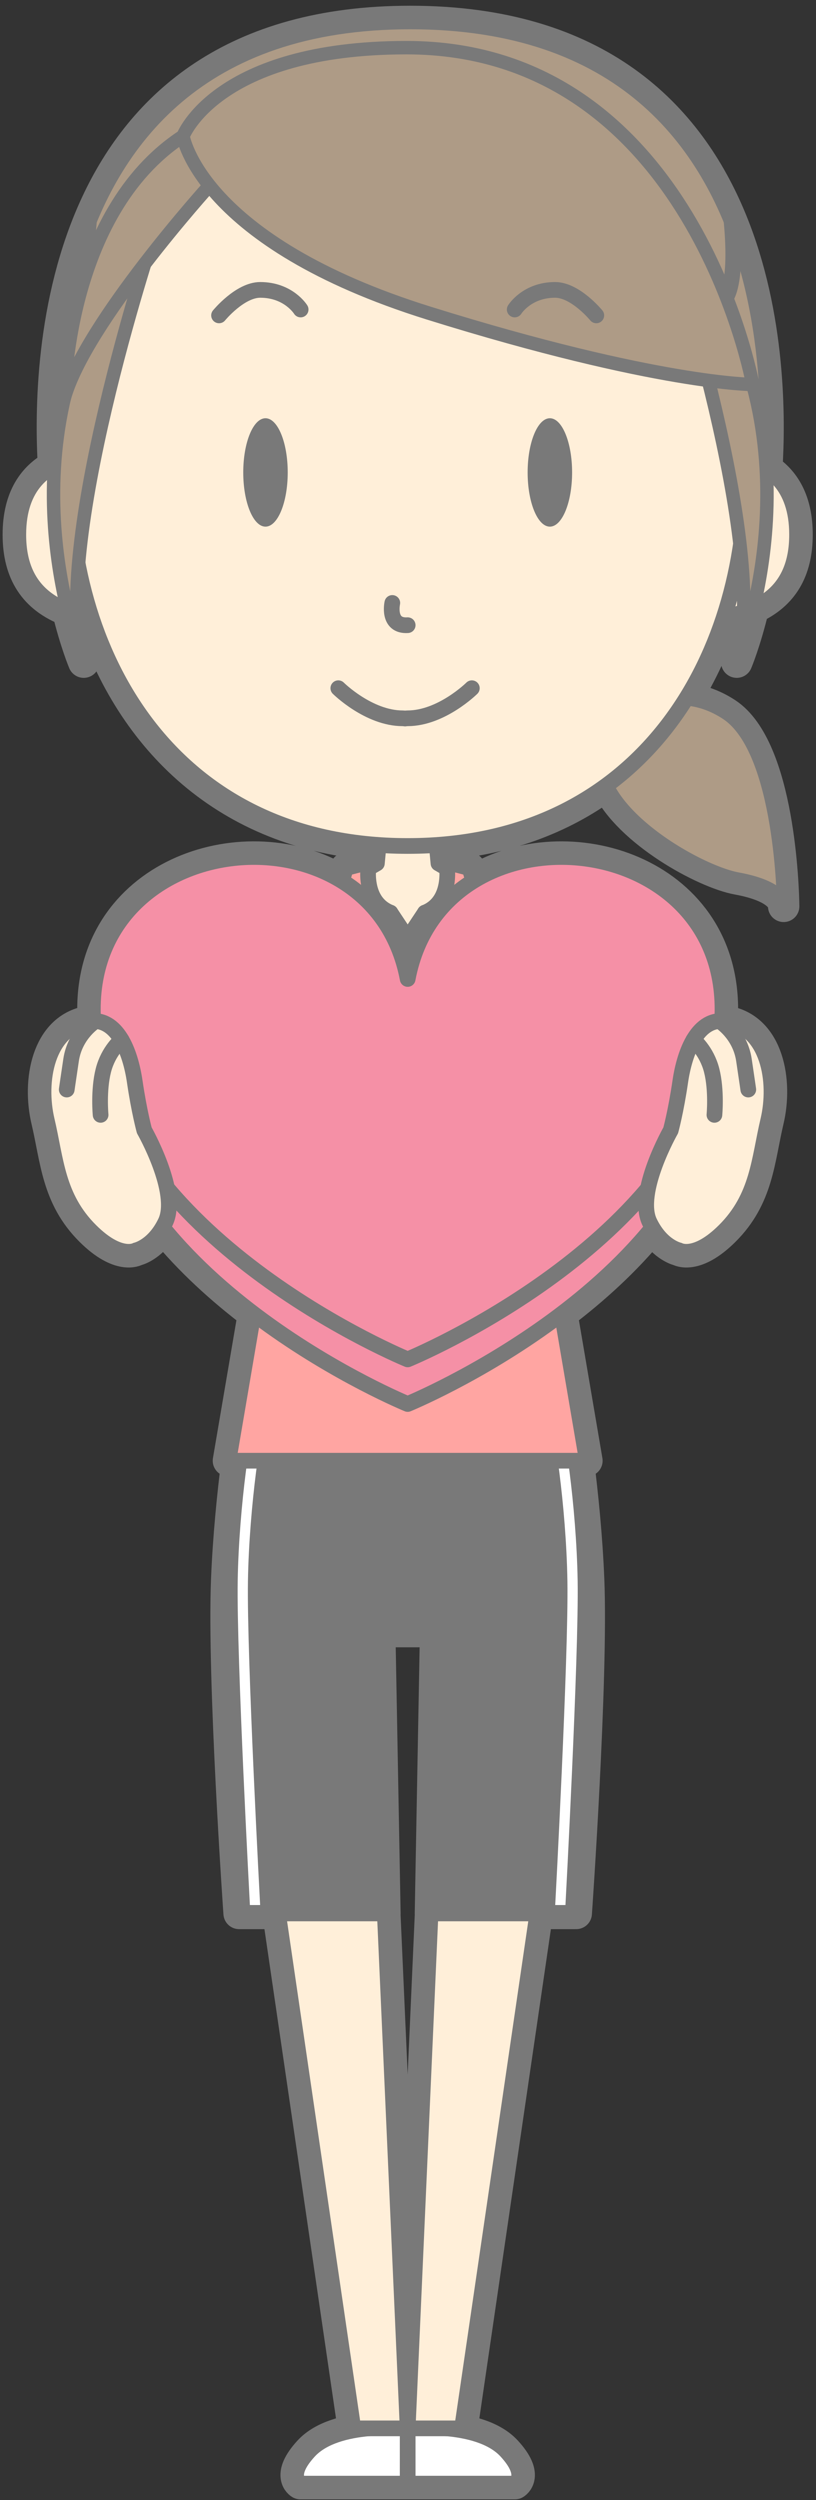
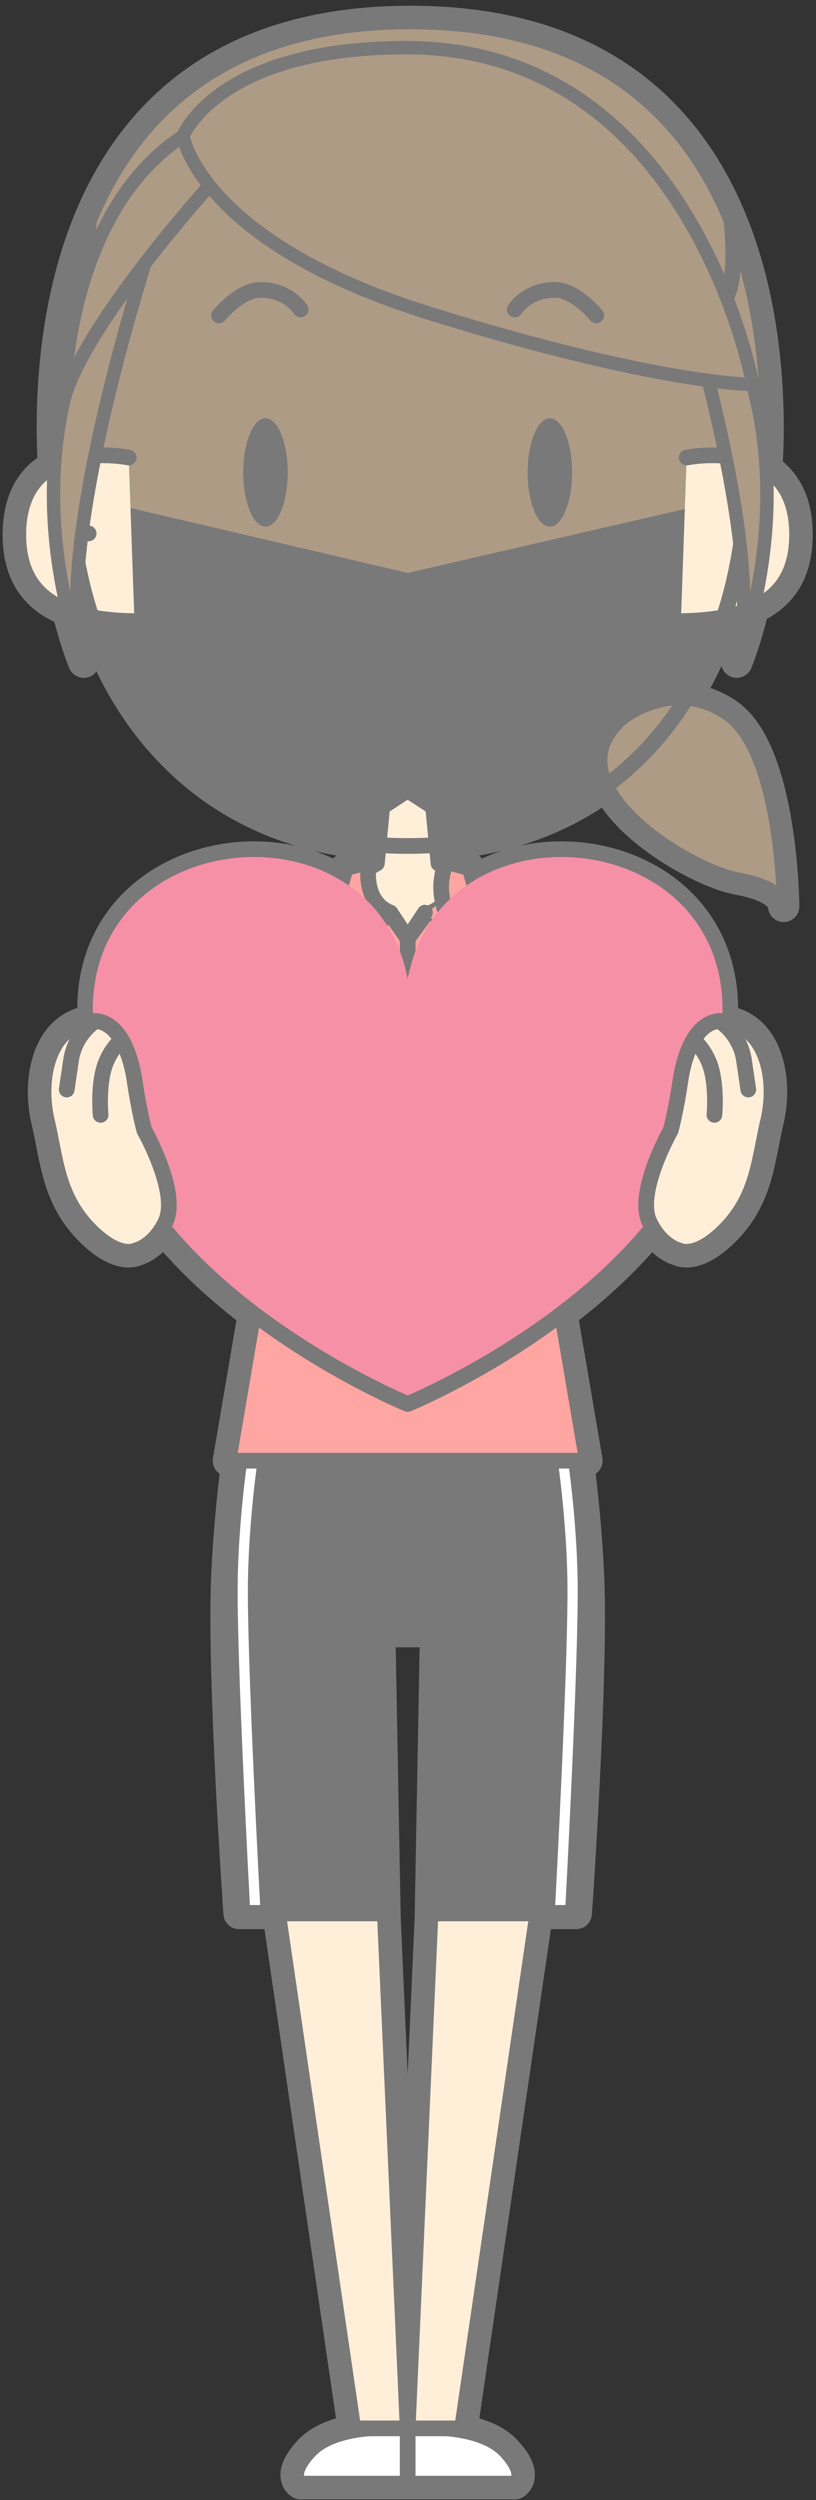
<svg xmlns="http://www.w3.org/2000/svg" version="1.1" x="0" y="0" width="208" height="637" viewBox="0, 0, 208, 637">
  <rect x="0" y="0" width="208" height="637" fill="#333333" stroke="none" />
  <g id="Layer_1">
    <path d="M109.745,487.528 L103.917,618.727 L98.089,487.528 L98.119,487.528 L96.797,415.719 L103.917,415.719 L111.037,415.719 L109.715,487.528 z M185.201,181.731 C181.597,179.372 178.091,178.314 174.859,178.049 C178.877,171.618 182.089,164.616 184.511,157.251 C186.324,156.903 188.006,156.466 189.552,155.933 C189.433,160.817 188.89,165.165 187.798,168.713 C187.798,168.713 189.993,163.51 192.039,154.943 C199.497,151.534 203.17,145.423 203.17,136.216 C203.17,127.448 199.827,122.393 195.446,119.531 C196.254,106.906 196.382,80.479 186.461,56.228 L186.461,56.227 C175.534,29.515 152.421,5.46 104.572,5.46 C14.127,5.46 12.02,91.391 13.645,118.785 C8.664,121.48 4.666,126.628 4.666,136.216 C4.666,146.007 8.812,152.299 17.253,155.561 C19.256,163.76 21.346,168.713 21.346,168.713 C20.285,165.266 19.742,161.067 19.602,156.355 C20.772,156.702 22.014,157 23.324,157.251 C33.457,188.069 57.397,212.546 96.51,215.287 L96.065,219.987 L93.865,221.259 C93.939,220.272 94.068,219.644 94.068,219.644 L88.149,221.175 C88.149,221.175 87.946,221.843 87.628,222.934 C86.71,222.975 85.743,223.032 84.745,223.105 C60.042,210.233 21.536,223.923 23.78,260.137 C23.373,260.143 22.953,260.18 22.517,260.257 C11.923,262.1 9.576,275.495 11.933,285.474 C14.292,295.45 14.511,305.024 23.076,313.557 C30.546,321 34.677,318.573 34.677,318.573 C34.677,318.573 38.45,317.776 41.398,312.815 C41.461,312.839 41.525,312.864 41.587,312.885 C48.443,321.288 56.549,328.579 64.609,334.703 L58.225,372.18 L60.419,372.18 C59.315,380.921 58.23,391.618 57.79,402.429 C56.754,427.891 60.949,487.528 60.949,487.528 L70.866,487.528 L90.061,618.727 L93.867,618.727 C88.505,619.223 82.298,620.693 78.747,624.575 C73.043,630.811 76.561,632.81 76.561,632.81 L103.917,632.81 L131.272,632.81 C131.272,632.81 134.791,630.811 129.087,624.575 C125.536,620.693 119.329,619.223 113.968,618.727 L117.772,618.727 L136.968,487.528 L146.886,487.528 C146.886,487.528 151.08,427.891 150.044,402.429 C149.604,391.618 148.518,380.921 147.415,372.18 L149.607,372.18 L143.224,334.704 C151.318,328.553 159.46,321.227 166.333,312.781 C169.284,317.772 173.075,318.573 173.075,318.573 C173.075,318.573 177.206,321 184.676,313.557 C193.241,305.024 193.46,295.45 195.818,285.474 C198.176,275.495 195.829,262.1 185.234,260.257 C184.828,260.186 184.435,260.151 184.054,260.141 C186.301,223.924 147.792,210.233 123.089,223.105 C122.091,223.032 121.124,222.975 120.206,222.934 C119.888,221.843 119.684,221.175 119.684,221.175 L113.765,219.644 C113.765,219.644 113.895,220.272 113.97,221.259 L111.768,219.987 L111.323,215.287 C128.739,214.066 143.151,208.542 154.671,200.06 C160.27,211.918 179.533,222.429 188.015,223.977 C198.475,225.887 199.645,229.52 199.755,230.614 C199.694,226.868 198.768,190.615 185.201,181.731 M199.759,230.932 C199.759,230.932 199.774,230.817 199.755,230.614 C199.757,230.819 199.759,230.932 199.759,230.932" fill="#797979" />
    <path d="M109.745,487.528 L103.917,618.727 L98.089,487.528 L98.119,487.528 L96.797,415.719 L103.917,415.719 L111.037,415.719 L109.715,487.528 L109.745,487.528 z M185.201,181.731 C181.597,179.372 178.091,178.314 174.859,178.049 C178.877,171.618 182.089,164.616 184.511,157.251 C186.324,156.903 188.006,156.466 189.552,155.933 C189.433,160.817 188.89,165.165 187.798,168.713 C187.798,168.713 189.993,163.51 192.039,154.943 C199.497,151.534 203.17,145.423 203.17,136.216 C203.17,127.448 199.827,122.393 195.446,119.531 C196.254,106.906 196.382,80.479 186.461,56.228 L186.461,56.227 C175.534,29.515 152.421,5.46 104.572,5.46 C14.127,5.46 12.02,91.391 13.645,118.785 C8.664,121.48 4.666,126.628 4.666,136.216 C4.666,146.007 8.812,152.299 17.253,155.561 C19.256,163.76 21.346,168.713 21.346,168.713 C20.285,165.266 19.742,161.067 19.602,156.355 C20.772,156.702 22.014,157 23.324,157.251 C33.457,188.069 57.397,212.546 96.51,215.287 L96.065,219.987 L93.865,221.259 C93.939,220.272 94.068,219.644 94.068,219.644 L88.149,221.175 C88.149,221.175 87.946,221.843 87.628,222.934 C86.71,222.975 85.743,223.032 84.745,223.105 C60.042,210.233 21.536,223.923 23.78,260.137 C23.373,260.143 22.953,260.18 22.517,260.257 C11.923,262.1 9.576,275.495 11.933,285.474 C14.292,295.45 14.511,305.024 23.076,313.557 C30.546,321 34.677,318.573 34.677,318.573 C34.677,318.573 38.45,317.776 41.398,312.815 C41.461,312.839 41.525,312.864 41.587,312.885 C48.443,321.288 56.549,328.579 64.609,334.703 L58.225,372.18 L60.419,372.18 C59.315,380.921 58.23,391.618 57.79,402.429 C56.754,427.891 60.949,487.528 60.949,487.528 L70.866,487.528 L90.061,618.727 L93.867,618.727 C88.505,619.223 82.298,620.693 78.747,624.575 C73.043,630.811 76.561,632.81 76.561,632.81 L103.917,632.81 L131.272,632.81 C131.272,632.81 134.791,630.811 129.087,624.575 C125.536,620.693 119.329,619.223 113.968,618.727 L117.772,618.727 L136.968,487.528 L146.886,487.528 C146.886,487.528 151.08,427.891 150.044,402.429 C149.604,391.618 148.518,380.921 147.415,372.18 L149.607,372.18 L143.224,334.704 C151.318,328.553 159.46,321.227 166.333,312.781 C169.284,317.772 173.075,318.573 173.075,318.573 C173.075,318.573 177.206,321 184.676,313.557 C193.241,305.024 193.46,295.45 195.818,285.474 C198.176,275.495 195.829,262.1 185.234,260.257 C184.828,260.186 184.435,260.151 184.054,260.141 C186.301,223.924 147.792,210.233 123.089,223.105 C122.091,223.032 121.124,222.975 120.206,222.934 C119.888,221.843 119.684,221.175 119.684,221.175 L113.765,219.644 C113.765,219.644 113.895,220.272 113.97,221.259 L111.768,219.987 L111.323,215.287 C128.739,214.066 143.151,208.542 154.671,200.06 C160.27,211.918 179.533,222.429 188.015,223.977 C198.475,225.887 199.645,229.52 199.755,230.614 C199.694,226.868 198.768,190.615 185.201,181.731 z M199.759,230.932 C199.759,230.932 199.774,230.817 199.755,230.614 C199.757,230.819 199.759,230.932 199.759,230.932 z" fill-opacity="0" stroke="#797979" stroke-width="8" stroke-linecap="round" stroke-linejoin="round" />
    <path d="M76.561,632.81 L103.917,632.81 L103.917,618.727 C103.917,618.727 85.916,616.737 78.747,624.575 C73.043,630.811 76.561,632.81 76.561,632.81" fill="#FFFFFF" />
    <path d="M76.561,632.81 L103.917,632.81 L103.917,618.727 C103.917,618.727 85.916,616.737 78.747,624.575 C73.043,630.811 76.561,632.81 76.561,632.81 z" fill-opacity="0" stroke="#797979" stroke-width="4" stroke-linecap="round" stroke-linejoin="round" />
    <path d="M97.623,477.028 L69.698,479.543 L90.061,618.727 L103.917,618.727 z" fill="#FFEFD9" />
    <path d="M97.623,477.028 L69.698,479.543 L90.061,618.727 L103.917,618.727 L97.623,477.028 z" fill-opacity="0" stroke="#797979" stroke-width="4" stroke-linecap="round" stroke-linejoin="round" />
    <path d="M131.273,632.81 L103.918,632.81 L103.918,618.727 C103.918,618.727 121.918,616.737 129.087,624.575 C134.791,630.811 131.273,632.81 131.273,632.81" fill="#FFFFFF" />
    <path d="M131.273,632.81 L103.918,632.81 L103.918,618.727 C103.918,618.727 121.918,616.737 129.087,624.575 C134.791,630.811 131.273,632.81 131.273,632.81 z" fill-opacity="0" stroke="#797979" stroke-width="4" stroke-linecap="round" stroke-linejoin="round" />
    <path d="M110.211,477.028 L103.917,618.727 L117.773,618.727 L138.137,479.543 z" fill="#FFEFD9" />
    <path d="M110.211,477.028 L103.917,618.727 L117.773,618.727 L138.137,479.543 L110.211,477.028 z" fill-opacity="0" stroke="#797979" stroke-width="4" stroke-linecap="round" stroke-linejoin="round" />
    <path d="M158.103,183.486 C158.103,183.486 170.892,172.363 185.202,181.731 C199.513,191.102 199.759,230.932 199.759,230.932 C199.759,230.932 200.423,226.243 188.015,223.977 C175.608,221.713 140.121,200.268 158.103,183.486" fill="#AE9B86" />
    <path d="M158.103,183.486 C158.103,183.486 170.892,172.363 185.202,181.731 C199.513,191.102 199.759,230.932 199.759,230.932 C199.759,230.932 200.423,226.243 188.015,223.977 C175.608,221.713 140.121,200.268 158.103,183.486 z" fill-opacity="0" stroke="#797979" stroke-width="3.425" stroke-linecap="round" stroke-linejoin="round" />
    <path d="M14.396,127.077 C14.396,127.077 -3.02,5.46 104.572,5.46 C212.165,5.46 194.746,127.076 194.746,127.076 L103.917,148.029 z" fill="#AE9B86" />
    <path d="M14.396,127.077 C14.396,127.077 -3.02,5.46 104.572,5.46 C212.165,5.46 194.746,127.076 194.746,127.076 L103.917,148.029 L14.396,127.077 z" fill-opacity="0" stroke="#797979" stroke-width="4" stroke-linecap="round" stroke-linejoin="round" />
    <g>
      <path d="M24.854,76.702 C24.854,76.702 20.934,74.655 22.683,56.226" fill="#DDB585" />
      <path d="M24.854,76.702 C24.854,76.702 20.934,74.655 22.683,56.226" fill-opacity="0" stroke="#797979" stroke-width="4" stroke-linecap="round" stroke-linejoin="round" />
    </g>
    <g>
-       <path d="M184.29,76.702 C184.29,76.702 188.21,74.655 186.461,56.226" fill="#DDB585" />
      <path d="M184.29,76.702 C184.29,76.702 188.21,74.655 186.461,56.226" fill-opacity="0" stroke="#797979" stroke-width="4" stroke-linecap="round" stroke-linejoin="round" />
    </g>
    <path d="M112.136,222.893 L95.695,222.893 L70.56,226.149 L78.79,259.512 L129.04,259.512 L137.271,226.149 z" fill="#FFA5A2" />
    <path d="M112.136,222.893 L95.695,222.893 L70.56,226.149 L78.79,259.512 L129.04,259.512 L137.271,226.149 L112.136,222.893 z" fill-opacity="0" stroke="#797979" stroke-width="4" stroke-linecap="round" stroke-linejoin="round" />
    <g>
      <path d="M94.666,222.834 C94.666,222.834 77.554,222.355 70.56,226.148 C67.005,228.077 52.116,258.313 52.116,258.313 L75.255,271.077 L77.42,264.259" fill="#FFA5A2" />
      <path d="M94.666,222.834 C94.666,222.834 77.554,222.355 70.56,226.148 C67.005,228.077 52.116,258.313 52.116,258.313 L75.255,271.077 L77.42,264.259" fill-opacity="0" stroke="#797979" stroke-width="4" stroke-linecap="round" stroke-linejoin="round" />
    </g>
    <g>
      <path d="M113.169,222.834 C113.169,222.834 130.28,222.355 137.274,226.148 C140.829,228.077 155.718,258.313 155.718,258.313 L132.579,271.077 L130.414,264.259" fill="#FFA5A2" />
      <path d="M113.169,222.834 C113.169,222.834 130.28,222.355 137.274,226.148 C140.829,228.077 155.718,258.313 155.718,258.313 L132.579,271.077 L130.414,264.259" fill-opacity="0" stroke="#797979" stroke-width="4" stroke-linecap="round" stroke-linejoin="round" />
    </g>
    <path d="M150.044,402.429 C149.008,376.967 144.392,352.095 144.392,352.095 L103.917,352.378 L103.917,415.719 L111.037,415.719 L109.715,487.528 L146.886,487.528 C146.886,487.528 151.08,427.891 150.044,402.429" fill="#797979" />
    <path d="M150.044,402.429 C149.008,376.967 144.392,352.095 144.392,352.095 L103.917,352.378 L103.917,415.719 L111.037,415.719 L109.715,487.528 L146.886,487.528 C146.886,487.528 151.08,427.891 150.044,402.429 z" fill-opacity="0" stroke="#797979" stroke-width="4" stroke-linecap="round" stroke-linejoin="round" />
    <path d="M139.972,361.834 C141.026,361.973 144.323,383.601 144.633,402.806 C144.944,422.012 141.526,485.389 141.526,485.389 L144.135,485.389 C144.135,485.389 147.554,422.012 147.243,402.806 C146.933,383.601 143.636,361.973 142.582,361.834 z" fill="#FFFFFF" />
    <path d="M103.917,352.378 L63.442,352.095 C63.442,352.095 58.826,376.967 57.79,402.429 C56.754,427.891 60.949,487.527 60.949,487.527 L98.119,487.527 L96.797,415.719 L103.917,415.719 z" fill="#797979" />
    <path d="M103.917,352.378 L63.442,352.095 C63.442,352.095 58.826,376.967 57.79,402.429 C56.754,427.891 60.949,487.527 60.949,487.527 L98.119,487.527 L96.797,415.719 L103.917,415.719 L103.917,352.378 z" fill-opacity="0" stroke="#797979" stroke-width="4" stroke-linecap="round" stroke-linejoin="round" />
    <path d="M67.862,361.834 C66.809,361.973 63.512,383.601 63.201,402.806 C62.891,422.012 66.309,485.389 66.309,485.389 L63.699,485.389 C63.699,485.389 60.281,422.012 60.591,402.806 C60.902,383.601 64.199,361.973 65.252,361.834 z" fill="#FFFFFF" />
    <g>
      <path d="M129.042,251.443 L149.607,372.18 L58.226,372.18 L78.792,251.443" fill="#FFA5A2" />
      <path d="M129.042,251.443 L149.607,372.18 L58.226,372.18 L78.792,251.443" fill-opacity="0" stroke="#797979" stroke-width="4" stroke-linecap="round" stroke-linejoin="round" />
    </g>
    <g>
      <path d="M126.291,263.028 L108.791,263.028 L108.791,253.028 L126.291,253.028 z" fill="#FFFFFF" />
      <path d="M126.291,263.028 L108.791,263.028 L108.791,253.028 L126.291,253.028 z" fill-opacity="0" stroke="#797979" stroke-width="4" stroke-linecap="round" stroke-linejoin="round" />
    </g>
    <path d="M108.367,233.091 C108.367,233.091 116.22,231.219 116.22,222.561 L111.768,219.986 L110.407,205.607 L103.917,201.387 L97.427,205.607 L96.065,219.986 L91.614,222.561 C91.614,231.028 99.725,233.125 99.725,233.125 L103.917,239.153 z" fill="#FFEFD9" />
    <path d="M108.367,233.091 C108.367,233.091 116.22,231.219 116.22,222.561 L111.768,219.986 L110.407,205.607 L103.917,201.387 L97.427,205.607 L96.065,219.986 L91.614,222.561 C91.614,231.028 99.725,233.125 99.725,233.125 L103.917,239.153 L108.367,233.091 z" fill-opacity="0" stroke="#797979" stroke-width="4" stroke-linecap="round" stroke-linejoin="round" />
    <path d="M94.069,219.644 C94.069,219.644 92.025,229.534 99.525,232.534 C99.525,232.534 86.459,244.342 84.05,243.434 C81.641,242.526 88.15,221.175 88.15,221.175 z" fill="#FFA5A2" />
    <path d="M94.069,219.644 C94.069,219.644 92.025,229.534 99.525,232.534 C99.525,232.534 86.459,244.342 84.05,243.434 C81.641,242.526 88.15,221.175 88.15,221.175 L94.069,219.644 z" fill-opacity="0" stroke="#797979" stroke-width="4" stroke-linecap="round" stroke-linejoin="round" />
    <path d="M113.766,219.644 C113.766,219.644 115.81,229.534 108.31,232.534 C108.31,232.534 121.376,244.342 123.785,243.434 C126.195,242.526 119.685,221.175 119.685,221.175 z" fill="#FFA5A2" />
-     <path d="M113.766,219.644 C113.766,219.644 115.81,229.534 108.31,232.534 C108.31,232.534 121.376,244.342 123.785,243.434 C126.195,242.526 119.685,221.175 119.685,221.175 L113.766,219.644 z" fill-opacity="0" stroke="#797979" stroke-width="4" stroke-linecap="round" stroke-linejoin="round" />
+     <path d="M113.766,219.644 C108.31,232.534 121.376,244.342 123.785,243.434 C126.195,242.526 119.685,221.175 119.685,221.175 L113.766,219.644 z" fill-opacity="0" stroke="#797979" stroke-width="4" stroke-linecap="round" stroke-linejoin="round" />
    <path d="M99.525,232.534 L103.917,239.153 L108.31,232.534" fill-opacity="0" stroke="#797979" stroke-width="4" stroke-linecap="round" stroke-linejoin="round" />
    <g>
      <path d="M103.917,239.153 L103.917,247.778" fill="#FFEFD9" />
      <path d="M103.917,239.153 L103.917,247.778" fill-opacity="0" stroke="#797979" stroke-width="4" stroke-linecap="round" stroke-linejoin="round" />
    </g>
    <g>
      <path d="M32.808,116.581 C32.808,116.581 4.666,110.773 4.666,136.217 C4.666,151.184 14.354,157.979 34.272,158.265" fill="#FFEFD9" />
      <path d="M32.808,116.581 C32.808,116.581 4.666,110.773 4.666,136.217 C4.666,151.184 14.354,157.979 34.272,158.265" fill-opacity="0" stroke="#797979" stroke-width="4" stroke-linecap="round" stroke-linejoin="round" />
    </g>
    <g>
      <path d="M15.39,137.593 C15.39,137.593 19.079,135.89 22.595,135.911" fill="#FFEFD9" />
      <path d="M15.39,137.593 C15.39,137.593 19.079,135.89 22.595,135.911" fill-opacity="0" stroke="#797979" stroke-width="4" stroke-linecap="round" stroke-linejoin="round" />
    </g>
    <g>
      <path d="M175.028,116.581 C175.028,116.581 203.171,110.773 203.171,136.217 C203.171,151.184 193.482,157.979 173.564,158.265" fill="#FFEFD9" />
      <path d="M175.028,116.581 C175.028,116.581 203.171,110.773 203.171,136.217 C203.171,151.184 193.482,157.979 173.564,158.265" fill-opacity="0" stroke="#797979" stroke-width="4" stroke-linecap="round" stroke-linejoin="round" />
    </g>
    <g>
      <path d="M192.447,137.593 C192.447,137.593 188.758,135.89 185.242,135.911" fill="#FFEFD9" />
-       <path d="M192.447,137.593 C192.447,137.593 188.758,135.89 185.242,135.911" fill-opacity="0" stroke="#797979" stroke-width="4" stroke-linecap="round" stroke-linejoin="round" />
    </g>
    <g>
      <path d="M78.751,257.527 C78.751,257.527 63.021,291.816 59.056,296.123 C52.61,303.123 49.894,321.11 36.228,309.611 C29.841,304.237 67.326,227.954 72.592,225.029 L76.259,223.653" fill="#95AACD" />
      <path d="M78.751,257.527 C78.751,257.527 63.021,291.816 59.056,296.123 C52.61,303.123 49.894,321.11 36.228,309.611 C29.841,304.237 67.326,227.954 72.592,225.029 L76.259,223.653" fill-opacity="0" stroke="#797979" stroke-width="4" stroke-linecap="round" stroke-linejoin="round" />
    </g>
-     <path d="M103.917,215.549 C-16.843,215.549 -5.159,18.603 103.917,18.603 C212.994,18.603 224.678,215.549 103.917,215.549" fill="#FFEFD9" />
    <path d="M103.917,215.549 C-16.843,215.549 -5.159,18.603 103.917,18.603 C212.994,18.603 224.678,215.549 103.917,215.549 z" fill-opacity="0" stroke="#797979" stroke-width="4" stroke-linecap="round" stroke-linejoin="round" />
    <path d="M99.999,153.626 C99.999,153.626 98.666,159.626 103.918,159.293" fill-opacity="0" stroke="#797979" stroke-width="4" stroke-linecap="round" stroke-linejoin="round" />
    <path d="M38.945,60.698 C38.945,60.698 12.585,140.253 21.347,168.713 C21.347,168.713 0.051,118.422 28.265,72.394 z" fill="#AE9B86" />
    <path d="M38.945,60.698 C38.945,60.698 12.585,140.253 21.347,168.713 C21.347,168.713 0.051,118.422 28.265,72.394 L38.945,60.698 z" fill-opacity="0" stroke="#797979" stroke-width="3.425" stroke-linecap="round" stroke-linejoin="round" />
    <path d="M170.2,60.698 C170.2,60.698 196.56,140.253 187.799,168.713 C187.799,168.713 209.094,118.422 180.881,72.394 z" fill="#AE9B86" />
    <path d="M170.2,60.698 C170.2,60.698 196.56,140.253 187.799,168.713 C187.799,168.713 209.094,118.422 180.881,72.394 L170.2,60.698 z" fill-opacity="0" stroke="#797979" stroke-width="3.425" stroke-linecap="round" stroke-linejoin="round" />
    <path d="M53.399,47.292 C53.399,47.292 21.814,82.212 16.404,101.393 C16.404,101.393 16.49,54.371 46.657,34.692 C46.657,34.692 59.072,33.443 53.399,47.292" fill="#AE9B86" />
    <path d="M53.399,47.292 C53.399,47.292 21.814,82.212 16.404,101.393 C16.404,101.393 16.49,54.371 46.657,34.692 C46.657,34.692 59.072,33.443 53.399,47.292 z" fill-opacity="0" stroke="#797979" stroke-width="3.425" stroke-linecap="round" stroke-linejoin="round" />
    <path d="M46.657,34.693 C46.657,34.693 50.93,61.577 109.321,79.79 C167.713,98.001 191.879,97.957 191.879,97.957 C191.879,97.957 176.402,12.144 103.624,12.144 C55.203,12.144 46.657,34.693 46.657,34.693" fill="#AE9B86" />
    <path d="M46.657,34.693 C46.657,34.693 50.93,61.577 109.321,79.79 C167.713,98.001 191.879,97.957 191.879,97.957 C191.879,97.957 176.402,12.144 103.624,12.144 C55.203,12.144 46.657,34.693 46.657,34.693 z" fill-opacity="0" stroke="#797979" stroke-width="3.425" stroke-linecap="round" stroke-linejoin="round" />
    <path d="M131.2,78.861 C131.2,78.861 134.288,73.861 141.501,73.861 C146.686,73.861 152.001,80.361 152.001,80.361" fill-opacity="0" stroke="#797979" stroke-width="4" stroke-linecap="round" stroke-linejoin="round" />
    <path d="M145.831,120.375 C145.831,128.002 143.293,134.185 140.162,134.185 C137.032,134.185 134.494,128.002 134.494,120.375 C134.494,112.748 137.032,106.565 140.162,106.565 C143.293,106.565 145.831,112.748 145.831,120.375" fill="#797979" />
    <path d="M76.636,78.861 C76.636,78.861 73.548,73.861 66.335,73.861 C61.149,73.861 55.835,80.361 55.835,80.361" fill-opacity="0" stroke="#797979" stroke-width="4" stroke-linecap="round" stroke-linejoin="round" />
    <path d="M62.005,120.375 C62.005,128.002 64.543,134.185 67.674,134.185 C70.804,134.185 73.342,128.002 73.342,120.375 C73.342,112.748 70.804,106.565 67.674,106.565 C64.543,106.565 62.005,112.748 62.005,120.375" fill="#797979" />
    <path d="M120.275,175.349 C120.275,175.349 112.543,183.019 103.877,183.019 C103.662,183.019 103.458,183.046 103.257,183.076 C103.055,183.046 102.851,183.019 102.636,183.019 C93.97,183.019 86.237,175.349 86.237,175.349" fill-opacity="0" stroke="#797979" stroke-width="4" stroke-linecap="round" stroke-linejoin="round" />
    <path d="M103.917,260.799 C94.877,213.079 16.227,222.002 24.236,276.01 C31.994,328.308 103.917,357.726 103.917,357.726 C103.917,357.726 175.841,328.308 183.597,276.01 C191.608,222.002 112.956,213.079 103.917,260.799" fill="#F590A6" />
    <path d="M103.917,260.799 C94.877,213.079 16.227,222.002 24.236,276.01 C31.994,328.308 103.917,357.726 103.917,357.726 C103.917,357.726 175.841,328.308 183.597,276.01 C191.608,222.002 112.956,213.079 103.917,260.799 z" fill-opacity="0" stroke="#797979" stroke-width="4" stroke-linecap="round" stroke-linejoin="round" />
    <path d="M103.917,249.435 C94.877,201.714 16.227,210.637 24.236,264.645 C31.994,316.943 103.917,346.361 103.917,346.361 C103.917,346.361 175.841,316.943 183.597,264.645 C191.608,210.637 112.956,201.714 103.917,249.435" fill="#F590A6" />
-     <path d="M103.917,249.435 C94.877,201.714 16.227,210.637 24.236,264.645 C31.994,316.943 103.917,346.361 103.917,346.361 C103.917,346.361 175.841,316.943 183.597,264.645 C191.608,210.637 112.956,201.714 103.917,249.435 z" fill-opacity="0" stroke="#797979" stroke-width="4" stroke-linecap="round" stroke-linejoin="round" />
    <path d="M23.076,313.557 C14.511,305.024 14.292,295.45 11.933,285.474 C9.576,275.494 11.923,262.1 22.517,260.256 C29.846,258.98 33.241,267.971 34.346,275.567 C35.455,283.166 36.781,287.998 36.781,287.998 C36.781,287.998 45.802,303.828 42.18,311.368 C39.17,317.639 34.677,318.573 34.677,318.573 C34.677,318.573 30.546,320.999 23.076,313.557" fill="#FFEFD9" />
    <path d="M23.076,313.557 C14.511,305.024 14.292,295.45 11.933,285.474 C9.576,275.494 11.923,262.1 22.517,260.256 C29.846,258.98 33.241,267.971 34.346,275.567 C35.455,283.166 36.781,287.998 36.781,287.998 C36.781,287.998 45.802,303.828 42.18,311.368 C39.17,317.639 34.677,318.573 34.677,318.573 C34.677,318.573 30.546,320.999 23.076,313.557 z" fill-opacity="0" stroke="#797979" stroke-width="4" stroke-linecap="round" stroke-linejoin="round" />
    <g>
      <path d="M30.989,264.958 C30.989,264.958 27.641,267.64 26.346,272.734 C25.053,277.829 25.645,284.06 25.645,284.06" fill="#FFEFD9" />
      <path d="M30.989,264.958 C30.989,264.958 27.641,267.64 26.346,272.734 C25.053,277.829 25.645,284.06 25.645,284.06" fill-opacity="0" stroke="#797979" stroke-width="4" stroke-linecap="round" stroke-linejoin="round" />
    </g>
    <g>
      <path d="M24.338,260.154 C24.338,260.154 19.124,263.338 18.12,270.079 C17.261,275.838 17.012,277.609 17.012,277.609" fill="#FFEFD9" />
      <path d="M24.338,260.154 C24.338,260.154 19.124,263.338 18.12,270.079 C17.261,275.838 17.012,277.609 17.012,277.609" fill-opacity="0" stroke="#797979" stroke-width="4" stroke-linecap="round" stroke-linejoin="round" />
    </g>
    <path d="M184.676,313.557 C193.241,305.024 193.46,295.45 195.819,285.474 C198.176,275.494 195.829,262.1 185.235,260.256 C177.906,258.98 174.511,267.971 173.405,275.567 C172.297,283.166 170.971,287.998 170.971,287.998 C170.971,287.998 161.95,303.828 165.571,311.368 C168.582,317.639 173.075,318.573 173.075,318.573 C173.075,318.573 177.206,320.999 184.676,313.557" fill="#FFEFD9" />
    <path d="M184.676,313.557 C193.241,305.024 193.46,295.45 195.819,285.474 C198.176,275.494 195.829,262.1 185.235,260.256 C177.906,258.98 174.511,267.971 173.405,275.567 C172.297,283.166 170.971,287.998 170.971,287.998 C170.971,287.998 161.95,303.828 165.571,311.368 C168.582,317.639 173.075,318.573 173.075,318.573 C173.075,318.573 177.206,320.999 184.676,313.557 z" fill-opacity="0" stroke="#797979" stroke-width="4" stroke-linecap="round" stroke-linejoin="round" />
    <g>
      <path d="M176.764,264.958 C176.764,264.958 180.112,267.64 181.407,272.734 C182.7,277.829 182.108,284.06 182.108,284.06" fill="#FFEFD9" />
      <path d="M176.764,264.958 C176.764,264.958 180.112,267.64 181.407,272.734 C182.7,277.829 182.108,284.06 182.108,284.06" fill-opacity="0" stroke="#797979" stroke-width="4" stroke-linecap="round" stroke-linejoin="round" />
    </g>
    <g>
      <path d="M183.414,260.154 C183.414,260.154 188.628,263.338 189.632,270.079 C190.491,275.838 190.74,277.609 190.74,277.609" fill="#FFEFD9" />
      <path d="M183.414,260.154 C183.414,260.154 188.628,263.338 189.632,270.079 C190.491,275.838 190.74,277.609 190.74,277.609" fill-opacity="0" stroke="#797979" stroke-width="4" stroke-linecap="round" stroke-linejoin="round" />
    </g>
  </g>
</svg>